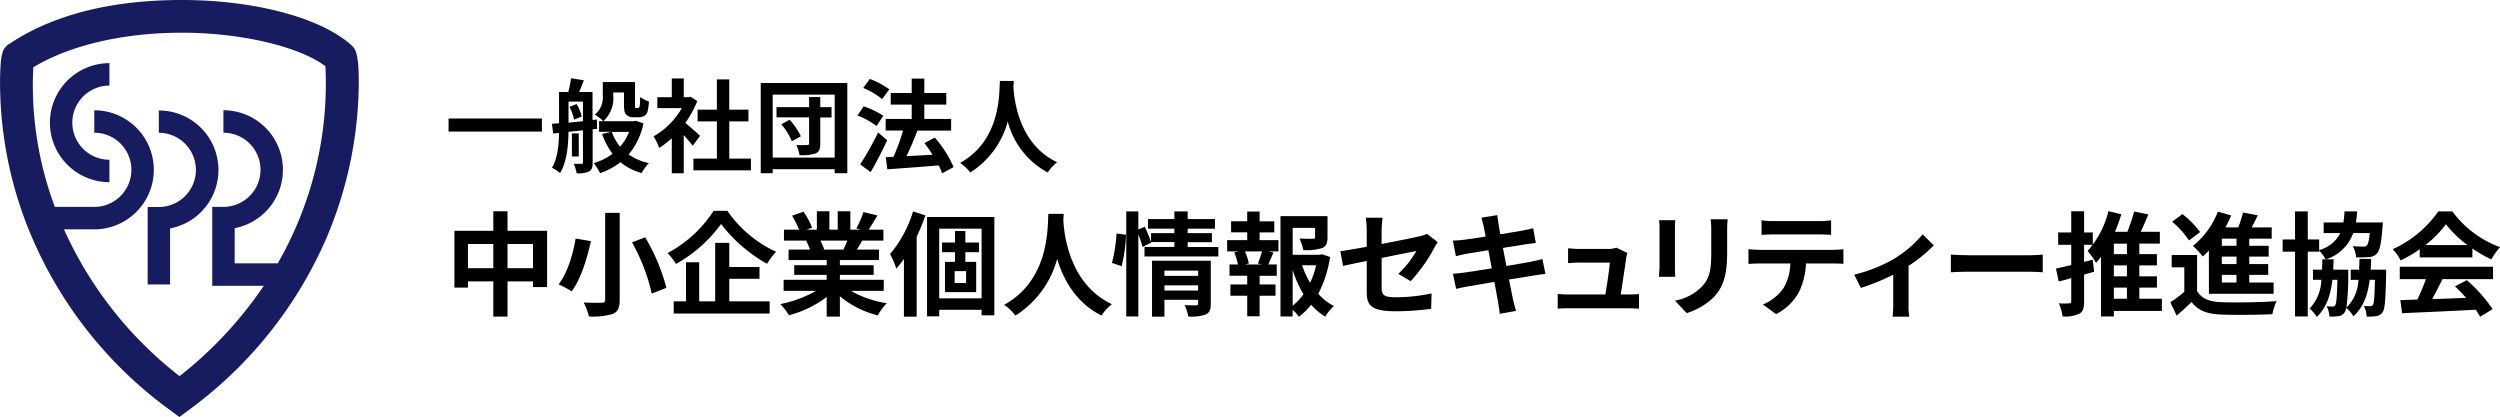
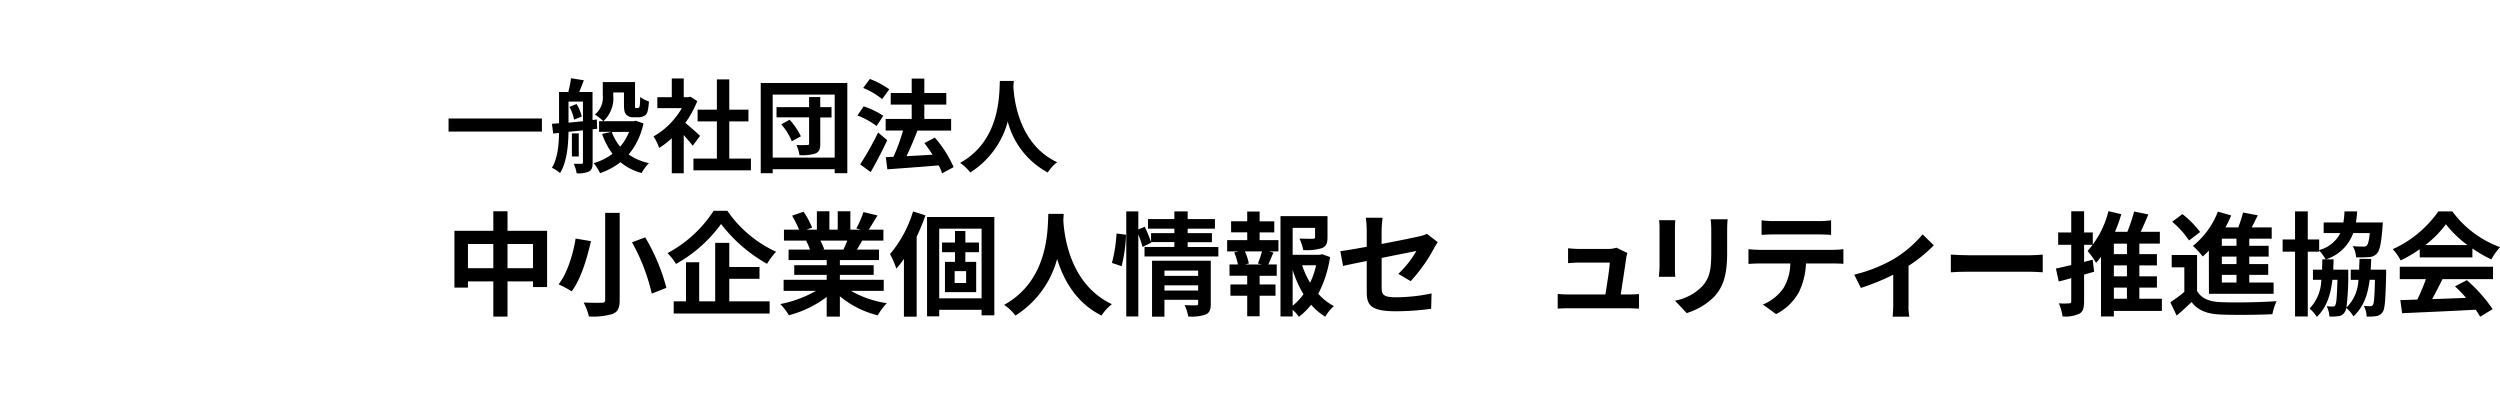
<svg xmlns="http://www.w3.org/2000/svg" id="グループ_798" data-name="グループ 798" width="429" height="71.563" viewBox="0 0 429 71.563">
  <defs>
    <clipPath id="clip-path">
      <rect id="長方形_2614" data-name="長方形 2614" width="429" height="71.563" fill="none" />
    </clipPath>
  </defs>
  <rect id="長方形_2613" data-name="長方形 2613" width="16.019" height="2.244" transform="translate(76.972 20.333)" />
  <g id="グループ_797" data-name="グループ 797" transform="translate(0 0)">
    <g id="グループ_796" data-name="グループ 796" clip-path="url(#clip-path)">
      <path id="パス_1608" data-name="パス 1608" d="M55.94,15.723v5.688c0,.793-.116,1.238-.619,1.528a4.435,4.435,0,0,1-2.128.31,6.485,6.485,0,0,0-.484-1.625h1.316c.213,0,.252-.077.252-.271V15.878L51.8,16.13c-.039,2.3-.271,5.2-1.451,7.081a6.41,6.41,0,0,0-1.393-.909c1.006-1.664,1.18-3.985,1.219-5.978l-1.006.1-.213-1.664,1.219-.1V9.3h1.586a15.864,15.864,0,0,0,.464-2.36l2.206.348C54.16,8,53.889,8.72,53.638,9.3h2.283v4.8l.735-.077.058,1.586-.793.1ZM51.8,14.563c.793-.077,1.625-.155,2.476-.252V10.945H51.8v3.618Zm1.374-3.212a6.768,6.768,0,0,1,.89,2.167l-1.316.522a6.841,6.841,0,0,0-.793-2.186l1.2-.484Zm.387,9.015H52.38V16.4h1.18Zm11.1-5.669a12.2,12.2,0,0,1-2.534,5.32,9.4,9.4,0,0,0,3.463,1.49,7.1,7.1,0,0,0-1.238,1.7,9.515,9.515,0,0,1-3.637-1.857,12.14,12.14,0,0,1-3.5,1.877,8.131,8.131,0,0,0-1.1-1.722A9.73,9.73,0,0,0,59.345,19.9a12.6,12.6,0,0,1-1.78-3.4l1.606-.368H57.043V14.311h.735a9.2,9.2,0,0,0-1.451-1.141,3.77,3.77,0,0,0,1.354-3.289V7.6h5.533V11.97c.039.077.1.077.174.077h.271s.174,0,.232-.077c.077-.039.1-.135.135-.368.039-.252.058-.774.077-1.451a4.91,4.91,0,0,0,1.49.774,8.276,8.276,0,0,1-.252,1.8,1.145,1.145,0,0,1-.6.7,2.136,2.136,0,0,1-.948.213h-.909a1.56,1.56,0,0,1-1.161-.445c-.271-.271-.406-.658-.406-1.741V9.378H59.48V9.9a5.348,5.348,0,0,1-1.7,4.411H63l.329-.077,1.3.445Zm-5.436,1.451a8.357,8.357,0,0,0,1.432,2.534,8.6,8.6,0,0,0,1.528-2.534Z" transform="translate(45.757 6.486)" />
      <path id="パス_1609" data-name="パス 1609" d="M64.7,18.51c-.368-.484-.967-1.18-1.548-1.838V23.23H61.1V17.214a14.079,14.079,0,0,1-2.167,1.664,8.515,8.515,0,0,0-.967-1.973,13,13,0,0,0,4.856-4.856h-4.2V10.172H61.1V6.96h2.051v3.212h.793l.368-.077,1.161.755a17.558,17.558,0,0,1-2.051,3.734c.832.677,2.186,1.877,2.534,2.225L64.7,18.49Zm9.983,2.205v2.012H64.815V20.715h4.024V14.331H65.53V12.319h3.308v-5.2h2.128v5.2h3.289v2.012H70.967v6.384h3.715" transform="translate(54.178 6.505)" />
      <path id="パス_1610" data-name="パス 1610" d="M82.334,7.36V22.837H80.167V22.16H69.527v.677H67.476V7.36ZM80.167,9.353H69.527V20.167H80.167Zm-.542,3.927H77.691v4.488c0,.948-.193,1.412-.793,1.683a7.481,7.481,0,0,1-2.767.29A7.456,7.456,0,0,0,73.609,18a14.261,14.261,0,0,0,1.857,0c.251,0,.31-.077.31-.29v-4.45H70.185V11.5h5.591V9.778h1.915V11.5h1.935v1.78Zm-7.2.387a11.077,11.077,0,0,1,1.935,2.844l-1.548.851A10.17,10.17,0,0,0,71,14.46l1.432-.793" transform="translate(63.066 6.879)" />
      <path id="パス_1611" data-name="パス 1611" d="M79.326,15.1a13.638,13.638,0,0,0-3.27-1.8l1.064-1.567a13.972,13.972,0,0,1,3.366,1.625L79.345,15.1Zm1.838,2.438c-.851,1.819-1.857,3.792-2.844,5.475l-1.8-1.316A50.924,50.924,0,0,0,79.6,16.218l1.548,1.316Zm-.871-7.042a12.871,12.871,0,0,0-3.25-1.915l1.141-1.548a14.549,14.549,0,0,1,3.328,1.78ZM90.585,23.24a8.024,8.024,0,0,0-.6-1.374c-3.153.271-6.442.5-8.8.677l-.271-2.089,1.316-.058a31.2,31.2,0,0,0,1.644-4.508H80.893V13.9h4.469V11.439h-3.6V9.446h3.6V6.97h2.167V9.446H91.3v1.993H87.528V13.9h4.6v1.993H86.348c-.561,1.49-1.258,3.076-1.877,4.392,1.393-.077,2.941-.155,4.469-.252-.445-.7-.929-1.374-1.393-1.993l1.78-.948a19.955,19.955,0,0,1,3.231,5.069l-1.973,1.064Z" transform="translate(71.085 6.514)" />
      <path id="パス_1612" data-name="パス 1612" d="M94.365,7.18c0,.271-.039.619-.058.987.135,2.4,1.006,9.905,7.506,12.962a6.777,6.777,0,0,0-1.606,1.761,13.881,13.881,0,0,1-6.868-8.745A14.894,14.894,0,0,1,86.9,22.889a7.157,7.157,0,0,0-1.741-1.644C92.1,17.395,91.869,9.482,91.985,7.18h2.38Z" transform="translate(79.591 6.711)" />
      <path id="パス_1613" data-name="パス 1613" d="M56.209,22.087v9.654H53.79v-.967H49.418V36.81H46.981V30.773H42.628v1.064H40.306V22.087h6.675V18.74h2.438v3.347ZM46.981,24.35H42.628V28.51h4.353Zm6.81,0H49.418V28.51H53.79Z" transform="translate(37.672 17.515)" />
      <path id="パス_1614" data-name="パス 1614" d="M55.1,23.736c-.658,2.883-1.7,6.481-3.308,8.609a19.379,19.379,0,0,0-2.244-1.2c1.548-1.954,2.515-5.34,2.921-7.855Zm4.933-4.856V33.8c0,1.412-.329,2.051-1.18,2.418a11.831,11.831,0,0,1-4.1.445,10.353,10.353,0,0,0-.909-2.4c1.258.058,2.689.058,3.115.039.426,0,.58-.135.58-.5V18.88h2.5m4.372,4.2a33.835,33.835,0,0,1,3.637,8.667l-2.515.987a33.262,33.262,0,0,0-3.386-8.8l2.264-.851" transform="translate(46.308 17.646)" />
      <path id="パス_1615" data-name="パス 1615" d="M69.479,18.7a20.569,20.569,0,0,0,8.358,7.023,12.546,12.546,0,0,0-1.548,2.07A25.9,25.9,0,0,1,68.4,20.964a23.97,23.97,0,0,1-7.739,6.849,9.694,9.694,0,0,0-1.451-1.857A21.332,21.332,0,0,0,67.119,18.7Zm.329,15.535h6.926v2.089H60.27V34.235h2.109V27.522h2.264v6.713H67.39V24.194h2.418v4.14h5.185v2.031H69.808v3.869" transform="translate(55.337 17.478)" />
      <path id="パス_1616" data-name="パス 1616" d="M81.346,32.4a17.284,17.284,0,0,0,6.133,2.109A10.822,10.822,0,0,0,85.931,36.6a16.514,16.514,0,0,1-6.5-3.27V36.81H77.167V33.443a18.352,18.352,0,0,1-6.481,3.134,10.73,10.73,0,0,0-1.47-1.915A20.325,20.325,0,0,0,75.329,32.4H69.777V30.5h7.39v-.851H71.6V27.988h5.572v-.871H70.628v-1.8H74.3a8.693,8.693,0,0,0-.658-1.509l.232-.039H69.835V21.893h2.592a17.341,17.341,0,0,0-1.2-2.4l1.973-.677a14.639,14.639,0,0,1,1.47,2.728l-.948.348h1.761V18.74h2.147v3.153h1.432V18.74H81.23v3.153h1.722l-.7-.213a15.584,15.584,0,0,0,1.219-2.805l2.418.58c-.542.89-1.064,1.761-1.509,2.438H86.9V23.77H83.262c-.31.561-.619,1.083-.909,1.548h3.792v1.8H79.431v.871h5.8v1.664h-5.8V30.5h7.526v1.9h-5.61M76.084,23.77a10.393,10.393,0,0,1,.658,1.49l-.329.058h3.618c.232-.464.464-1.025.677-1.548H76.084" transform="translate(64.692 17.515)" />
      <path id="パス_1617" data-name="パス 1617" d="M85.021,19.418a36.78,36.78,0,0,1-1.509,3.676V36.81H81.326V26.9a19.854,19.854,0,0,1-1.3,1.664,16.25,16.25,0,0,0-1.083-2.5,20.463,20.463,0,0,0,3.947-7.313Zm11.821.29v16.87H94.655V35.63H87.381v1.122H85.292V19.708ZM94.655,21.7H87.381V33.657h7.274Zm-2.786,4.043v1.664h1.857v5.185H88.368V27.408H90.09V25.744H87.865V24.08H90.09V22.107h1.78V24.08H94.21v1.664ZM92,28.994H90.032v2.031H92Z" transform="translate(73.787 17.534)" />
      <path id="パス_1618" data-name="パス 1618" d="M99.281,18.97c0,.31-.039.7-.058,1.1.155,2.67,1.122,11.008,8.338,14.394a7.562,7.562,0,0,0-1.78,1.954c-4.372-2.167-6.539-6.152-7.623-9.712A16.521,16.521,0,0,1,91,36.421a8.062,8.062,0,0,0-1.935-1.838c7.719-4.276,7.448-13.059,7.584-15.613Z" transform="translate(83.245 17.73)" />
      <path id="パス_1619" data-name="パス 1619" d="M98.626,27.591a25.3,25.3,0,0,0,.793-5.049l1.625.213a26.117,26.117,0,0,1-.755,5.4Zm18.263-2.747v1.644H104.217V24.844h5.127v-.832h-4l.039.1-1.509.735a16.177,16.177,0,0,0-.716-2.128V36.781h-2.07V18.75h2.07v3.1l1.1-.464a23.082,23.082,0,0,1,1.083,2.631V22.484h4V21.71h-4.527V20.066h4.527V18.75h2.283v1.316h4.682V21.71h-4.682v.774h4.16v1.548h-4.16v.832h5.262Zm-1.3,9.751c0,1.006-.193,1.548-.89,1.857a7.4,7.4,0,0,1-2.979.329,7.624,7.624,0,0,0-.619-1.954c.793.058,1.7.039,1.954.039.271,0,.368-.077.368-.31v-.638h-5.785v2.9h-2.128v-9.6h10.08Zm-7.951-4.779h5.785v-.909h-5.785Zm5.785,1.625h-5.785v.89h5.785Z" transform="translate(92.18 17.525)" />
      <path id="パス_1620" data-name="パス 1620" d="M114.418,23.674h3.231v1.935h-1.606l.755.193c-.329.716-.619,1.47-.89,2.051h1.451v1.935h-2.941v1.49h2.728v1.935h-2.728v3.521H112.29V33.212h-2.883V31.277h2.883v-1.49h-3.037V27.853H110.7a11.022,11.022,0,0,0-.638-2.07l.7-.174h-1.915V23.674h3.444V22.339h-2.767v-1.9h2.767V18.76h2.128v1.683h2.515v1.9h-2.515Zm-.29,4a19.958,19.958,0,0,0,.7-2.07h-2.941a8.268,8.268,0,0,1,.677,2.07l-.619.174h2.805Zm12.382-1.122a19.761,19.761,0,0,1-2.031,6.326,9.333,9.333,0,0,0,2.689,2.109,7.957,7.957,0,0,0-1.49,1.819,10.165,10.165,0,0,1-2.418-2.051,10.68,10.68,0,0,1-2.109,2.07,6.676,6.676,0,0,0-1.064-1.2v1.141H118V19.553h8.067V23.19c0,.987-.213,1.548-.967,1.857a8.967,8.967,0,0,1-3.192.329,7.892,7.892,0,0,0-.658-1.973c.948.039,2.012.039,2.3.039.29-.019.387-.077.387-.29V21.565h-3.85v4.624h4.662l.387-.1,1.374.484Zm-6.423,8.377a10.024,10.024,0,0,0,1.857-1.973,19.135,19.135,0,0,1-1.857-4.179Zm1.625-6.945a14.559,14.559,0,0,0,1.374,3,14.057,14.057,0,0,0,1.025-3Z" transform="translate(101.732 17.534)" />
      <path id="パス_1621" data-name="パス 1621" d="M123.413,26.739c-1.722.348-3.25.658-4.063.851l-.464-2.534c.909-.116,2.612-.406,4.527-.755V21.535a16.734,16.734,0,0,0-.155-2.225h2.883a20.332,20.332,0,0,0-.174,2.225v2.283c2.825-.542,5.533-1.083,6.4-1.3a5.454,5.454,0,0,0,1.374-.445l1.857,1.432c-.174.271-.464.716-.638,1.064a27.728,27.728,0,0,1-4,5.63l-2.128-1.258a16.473,16.473,0,0,0,3.1-3.927c-.6.135-3.212.638-5.959,1.2v5.127c0,1.2.348,1.625,2.476,1.625a30.794,30.794,0,0,0,6.094-.658l-.077,2.631a45.476,45.476,0,0,1-6,.426c-4.411,0-5.049-1.064-5.049-3.347Z" transform="translate(111.116 18.048)" />
-       <path id="パス_1622" data-name="パス 1622" d="M133.761,19.525l2.728-.445c.058.387.116,1.045.213,1.509.039.271.155.909.31,1.78,1.644-.271,3.115-.5,3.811-.638.619-.116,1.354-.271,1.819-.406l.464,2.534c-.426.039-1.2.155-1.78.232-.793.135-2.264.368-3.869.619.193.967.387,2.031.6,3.1,1.741-.29,3.328-.561,4.2-.735.755-.155,1.47-.31,1.973-.464l.522,2.554c-.522.039-1.316.174-2.051.29-.929.155-2.5.406-4.2.677.31,1.586.58,2.883.7,3.482.135.58.329,1.277.5,1.9l-2.786.5c-.1-.716-.155-1.393-.271-1.954-.1-.561-.348-1.9-.658-3.521-1.973.329-3.792.638-4.624.793s-1.49.29-1.935.406l-.542-2.592c.522-.019,1.393-.135,2.012-.213.89-.116,2.689-.406,4.643-.716-.193-1.045-.406-2.128-.58-3.115-1.7.271-3.192.522-3.792.619-.619.135-1.122.232-1.78.406l-.522-2.67c.619-.019,1.2-.058,1.8-.135.677-.077,2.167-.29,3.831-.561-.155-.813-.29-1.451-.348-1.761-.116-.561-.251-1.006-.387-1.47" transform="translate(120.444 17.833)" />
      <path id="パス_1623" data-name="パス 1623" d="M149.929,23.692c-.155,1.141-.658,4.469-.948,6.307h1.238c.5,0,1.393-.019,1.9-.077v2.5c-.387,0-1.335-.058-1.857-.058H140.081c-.7,0-1.18.019-1.915.058V29.9a18.585,18.585,0,0,0,1.915.1h6.268c.271-1.644.7-4.392.755-5.475h-5.224c-.619,0-1.374.058-1.935.1V22.067c.5.058,1.393.116,1.915.116h4.953a4.38,4.38,0,0,0,1.432-.213l1.877.909a5.4,5.4,0,0,0-.193.813" transform="translate(129.136 20.534)" />
      <path id="パス_1624" data-name="パス 1624" d="M149.893,21.094v6.539a15.943,15.943,0,0,0,.058,1.683h-2.805c0-.368.1-1.122.1-1.7v-6.52a10.123,10.123,0,0,0-.077-1.49h2.786C149.913,20.05,149.893,20.475,149.893,21.094Zm8.957.29v3.831c0,4.159-.813,5.959-2.244,7.545a11.391,11.391,0,0,1-4.7,2.786l-2.012-2.128a8.753,8.753,0,0,0,4.643-2.438c1.335-1.451,1.586-2.9,1.586-5.92V21.385a13.642,13.642,0,0,0-.116-1.935h2.921C158.889,19.992,158.851,20.611,158.851,21.385Z" transform="translate(137.529 18.179)" />
      <path id="パス_1625" data-name="パス 1625" d="M156.943,24.609h12.672a14.631,14.631,0,0,0,1.761-.116v2.515c-.484-.039-1.219-.058-1.761-.058h-4.662a12.274,12.274,0,0,1-1.238,4.972,9.283,9.283,0,0,1-3.889,3.715l-2.264-1.644a8.036,8.036,0,0,0,3.5-2.767,8.314,8.314,0,0,0,1.2-4.276h-5.32c-.58,0-1.316.039-1.857.077V24.493c.58.058,1.258.116,1.857.116m2.457-4.933h7.777a15.157,15.157,0,0,0,2.089-.135v2.5c-.658-.039-1.412-.077-2.089-.077H159.42c-.677,0-1.49.039-2.089.077v-2.5A14.88,14.88,0,0,0,159.4,19.675Z" transform="translate(144.951 18.263)" />
      <path id="パス_1626" data-name="パス 1626" d="M171.392,24.93a20.157,20.157,0,0,0,4.817-4.14l1.915,1.877a25.36,25.36,0,0,1-4.334,3.521v6.636a9.426,9.426,0,0,0,.135,2.089h-2.863c.039-.387.1-1.412.1-2.089V27.716a40.361,40.361,0,0,1-5.552,2.264L164.466,27.7A25.547,25.547,0,0,0,171.392,24.93Z" transform="translate(153.717 19.431)" />
      <path id="パス_1627" data-name="パス 1627" d="M176.151,22.7H186.54c.909,0,1.76-.077,2.264-.116v3.037c-.464-.019-1.451-.1-2.264-.1H176.151c-1.1,0-2.4.039-3.115.1V22.58c.7.058,2.109.116,3.115.116" transform="translate(161.727 21.104)" />
      <path id="パス_1628" data-name="パス 1628" d="M188.914,29.119c-.561.174-1.141.329-1.722.5v4.6c0,1.141-.193,1.761-.813,2.109a5.715,5.715,0,0,1-2.883.464,8.358,8.358,0,0,0-.638-2.244,13.346,13.346,0,0,0,1.8,0c.232,0,.329-.077.329-.368V30.222l-2.147.58-.484-2.225c.735-.155,1.644-.368,2.631-.6V24.5h-2.244V22.386h2.244V18.749h2.206v3.637h1.49V24.5h-1.49v2.941l1.47-.387.252,2.051Zm11.627,6.733H192.3V36.8h-2.206V26.565a11.4,11.4,0,0,1-.851,1.025,15.16,15.16,0,0,0-1.451-2.031,16.088,16.088,0,0,0,3.579-6.829l2.205.522a24.415,24.415,0,0,1-1.083,3.018h2.128a31.924,31.924,0,0,0,1.161-3.482l2.438.5c-.426,1.006-.871,2.051-1.316,2.979h3.289V24.3h-3.521v1.8h3.018v1.935h-3.018v1.877h3.018v1.935h-3.018v1.915h3.869Zm-6-11.55H192.3v1.8h2.244Zm0,3.734H192.3v1.877h2.244ZM192.3,33.762h2.244V31.847H192.3Z" transform="translate(170.438 17.506)" />
      <path id="パス_1629" data-name="パス 1629" d="M197.091,32.39c.754,1.3,2.109,1.838,4.082,1.915,2.322.1,6.887.039,9.557-.174a10.489,10.489,0,0,0-.716,2.244c-2.4.116-6.5.155-8.861.058-2.3-.1-3.85-.658-5.011-2.147-.774.755-1.567,1.49-2.554,2.322l-1.083-2.283a23.188,23.188,0,0,0,2.4-1.78V28.327h-2.167V26.218h4.353Zm-1.374-8.667a15.076,15.076,0,0,0-2.9-3.212l1.761-1.316a16.811,16.811,0,0,1,3.037,3.076Zm3.4,1.741c-.348.368-.7.7-1.045,1.006a16.3,16.3,0,0,0-1.683-1.819,14.029,14.029,0,0,0,4.276-5.881l2.283.658a22.126,22.126,0,0,1-.987,2.051h2.206a23.992,23.992,0,0,0,.813-2.554l2.534.484c-.348.7-.7,1.412-1.045,2.07H209.9v1.935h-3.85v1.219h3.328v1.857h-3.328v1.277h3.25v1.857h-3.25v1.316h4.179v1.935h-11.1Zm4.74-2.051h-2.515v1.219h2.515Zm0,3.076h-2.515v1.277h2.515Zm0,3.134h-2.515v1.316h2.515Z" transform="translate(179.925 17.543)" />
      <path id="パス_1630" data-name="パス 1630" d="M220.226,28.752v.774c-.1,4.295-.193,6-.619,6.52a1.523,1.523,0,0,1-1.1.677,9.533,9.533,0,0,1-1.625.077,4.328,4.328,0,0,0-.484-1.838,8.823,8.823,0,0,0,1.1.058.528.528,0,0,0,.464-.232c.193-.29.271-1.374.348-4.295H217.4c-.329,2.67-1.1,4.721-2.786,6.268a5.437,5.437,0,0,0-1.238-1.451,1.67,1.67,0,0,1-.271.755,1.375,1.375,0,0,1-1.064.658,8.913,8.913,0,0,1-1.548.077,4.575,4.575,0,0,0-.464-1.78c.464.039.793.058,1.025.058a.444.444,0,0,0,.445-.232c.193-.29.29-1.393.368-4.353H211c-.31,2.708-1.045,4.8-2.67,6.365a6.16,6.16,0,0,0-1.238-1.432,7.4,7.4,0,0,0,2.012-4.933H207.67V28.752h1.567c0-.561.039-1.161.039-1.78h.561a7.54,7.54,0,0,0-1.1-1.509v.193H206.78V36.781h-2.186V25.657h-2.128V23.567h2.128V18.75h2.186v4.817h1.954v1.819a5.707,5.707,0,0,0,3.637-2.921h-2.863V20.646h3.386a17.905,17.905,0,0,0,.193-1.9h2.167a18.3,18.3,0,0,1-.213,1.9h4.624l-.058.774c-.213,2.786-.464,4.024-.967,4.566a1.885,1.885,0,0,1-1.374.6,14.983,14.983,0,0,1-2.186.039,4.587,4.587,0,0,0-.58-1.915,17.742,17.742,0,0,0,1.8.077c.271,0,.445,0,.6-.174.213-.213.387-.813.522-2.147h-2.844a7.288,7.288,0,0,1-4.682,4.508h1.316c-.019.619-.039,1.219-.058,1.78h2.573v.755a44.572,44.572,0,0,1-.31,5.746,6.97,6.97,0,0,0,2.051-4.759h-1.316V28.752H215.6c0-.58.039-1.2.058-1.857h1.993c0,.638-.039,1.258-.077,1.857h2.65Z" transform="translate(189.234 17.525)" />
      <path id="パス_1631" data-name="パス 1631" d="M216.86,25.231a22.339,22.339,0,0,1-3.27,1.935,8.987,8.987,0,0,0-1.354-1.935,19.211,19.211,0,0,0,7.816-6.481h2.4a17.7,17.7,0,0,0,8.184,6.133,11.926,11.926,0,0,0-1.49,2.109,23.378,23.378,0,0,1-3.25-1.877v1.528H216.86Zm-3.424,3.018h16v2.128h-8.667c-.561,1.141-1.2,2.341-1.78,3.424,1.857-.058,3.85-.135,5.823-.213a23.054,23.054,0,0,0-1.9-1.973l2.031-1.064a26.018,26.018,0,0,1,4.43,4.972l-2.147,1.3a10.253,10.253,0,0,0-.774-1.2c-4.546.252-9.325.445-12.614.6l-.31-2.244,2.921-.1a37.146,37.146,0,0,0,1.47-3.5h-4.488Zm11.627-3.715a18.828,18.828,0,0,1-3.715-3.579,17.582,17.582,0,0,1-3.54,3.579Z" transform="translate(198.366 17.525)" />
-       <path id="パス_1632" data-name="パス 1632" d="M60.372,7.816C55.149,3.057,43.715,0,31.217,0S8.775,2.689,1.52,7.584H1.482C.418,8.338.089,9.209.011,13.465A67.658,67.658,0,0,0,4.364,37.958,71.386,71.386,0,0,0,28.9,70.17l1.877,1.393,1.9-1.412a71.839,71.839,0,0,0,23.254-29.1,69.045,69.045,0,0,0,5.572-24.222c.31-7.661-.561-8.493-1.141-9.015ZM47.642,45.193H40.271V39.157a10.21,10.21,0,0,0-1.935-20.236v3.85a6.365,6.365,0,0,1,0,12.73H36.421V49.043h8.841a68.141,68.141,0,0,1-14.452,15.5,66.183,66.183,0,0,1-19.83-25.189h5.2a10.215,10.215,0,0,0,0-20.43v3.85a6.365,6.365,0,0,1,0,12.73H9.414a59.5,59.5,0,0,1-3.7-23.951c6.249-3.792,15.438-5.939,25.5-5.939s20.1,2.341,24.628,5.746a61.837,61.837,0,0,1-8.2,33.856ZM8.562,21.049A10.23,10.23,0,0,0,18.777,31.264v-3.85a6.365,6.365,0,1,1,0-12.73v-3.85A10.23,10.23,0,0,0,8.562,21.049M27.251,18.94v3.85a6.365,6.365,0,0,1,0,12.73H25.336V48.811h3.85V39.2A10.21,10.21,0,0,0,27.251,18.96Z" transform="translate(0 0)" fill="#171c61" />
    </g>
  </g>
</svg>